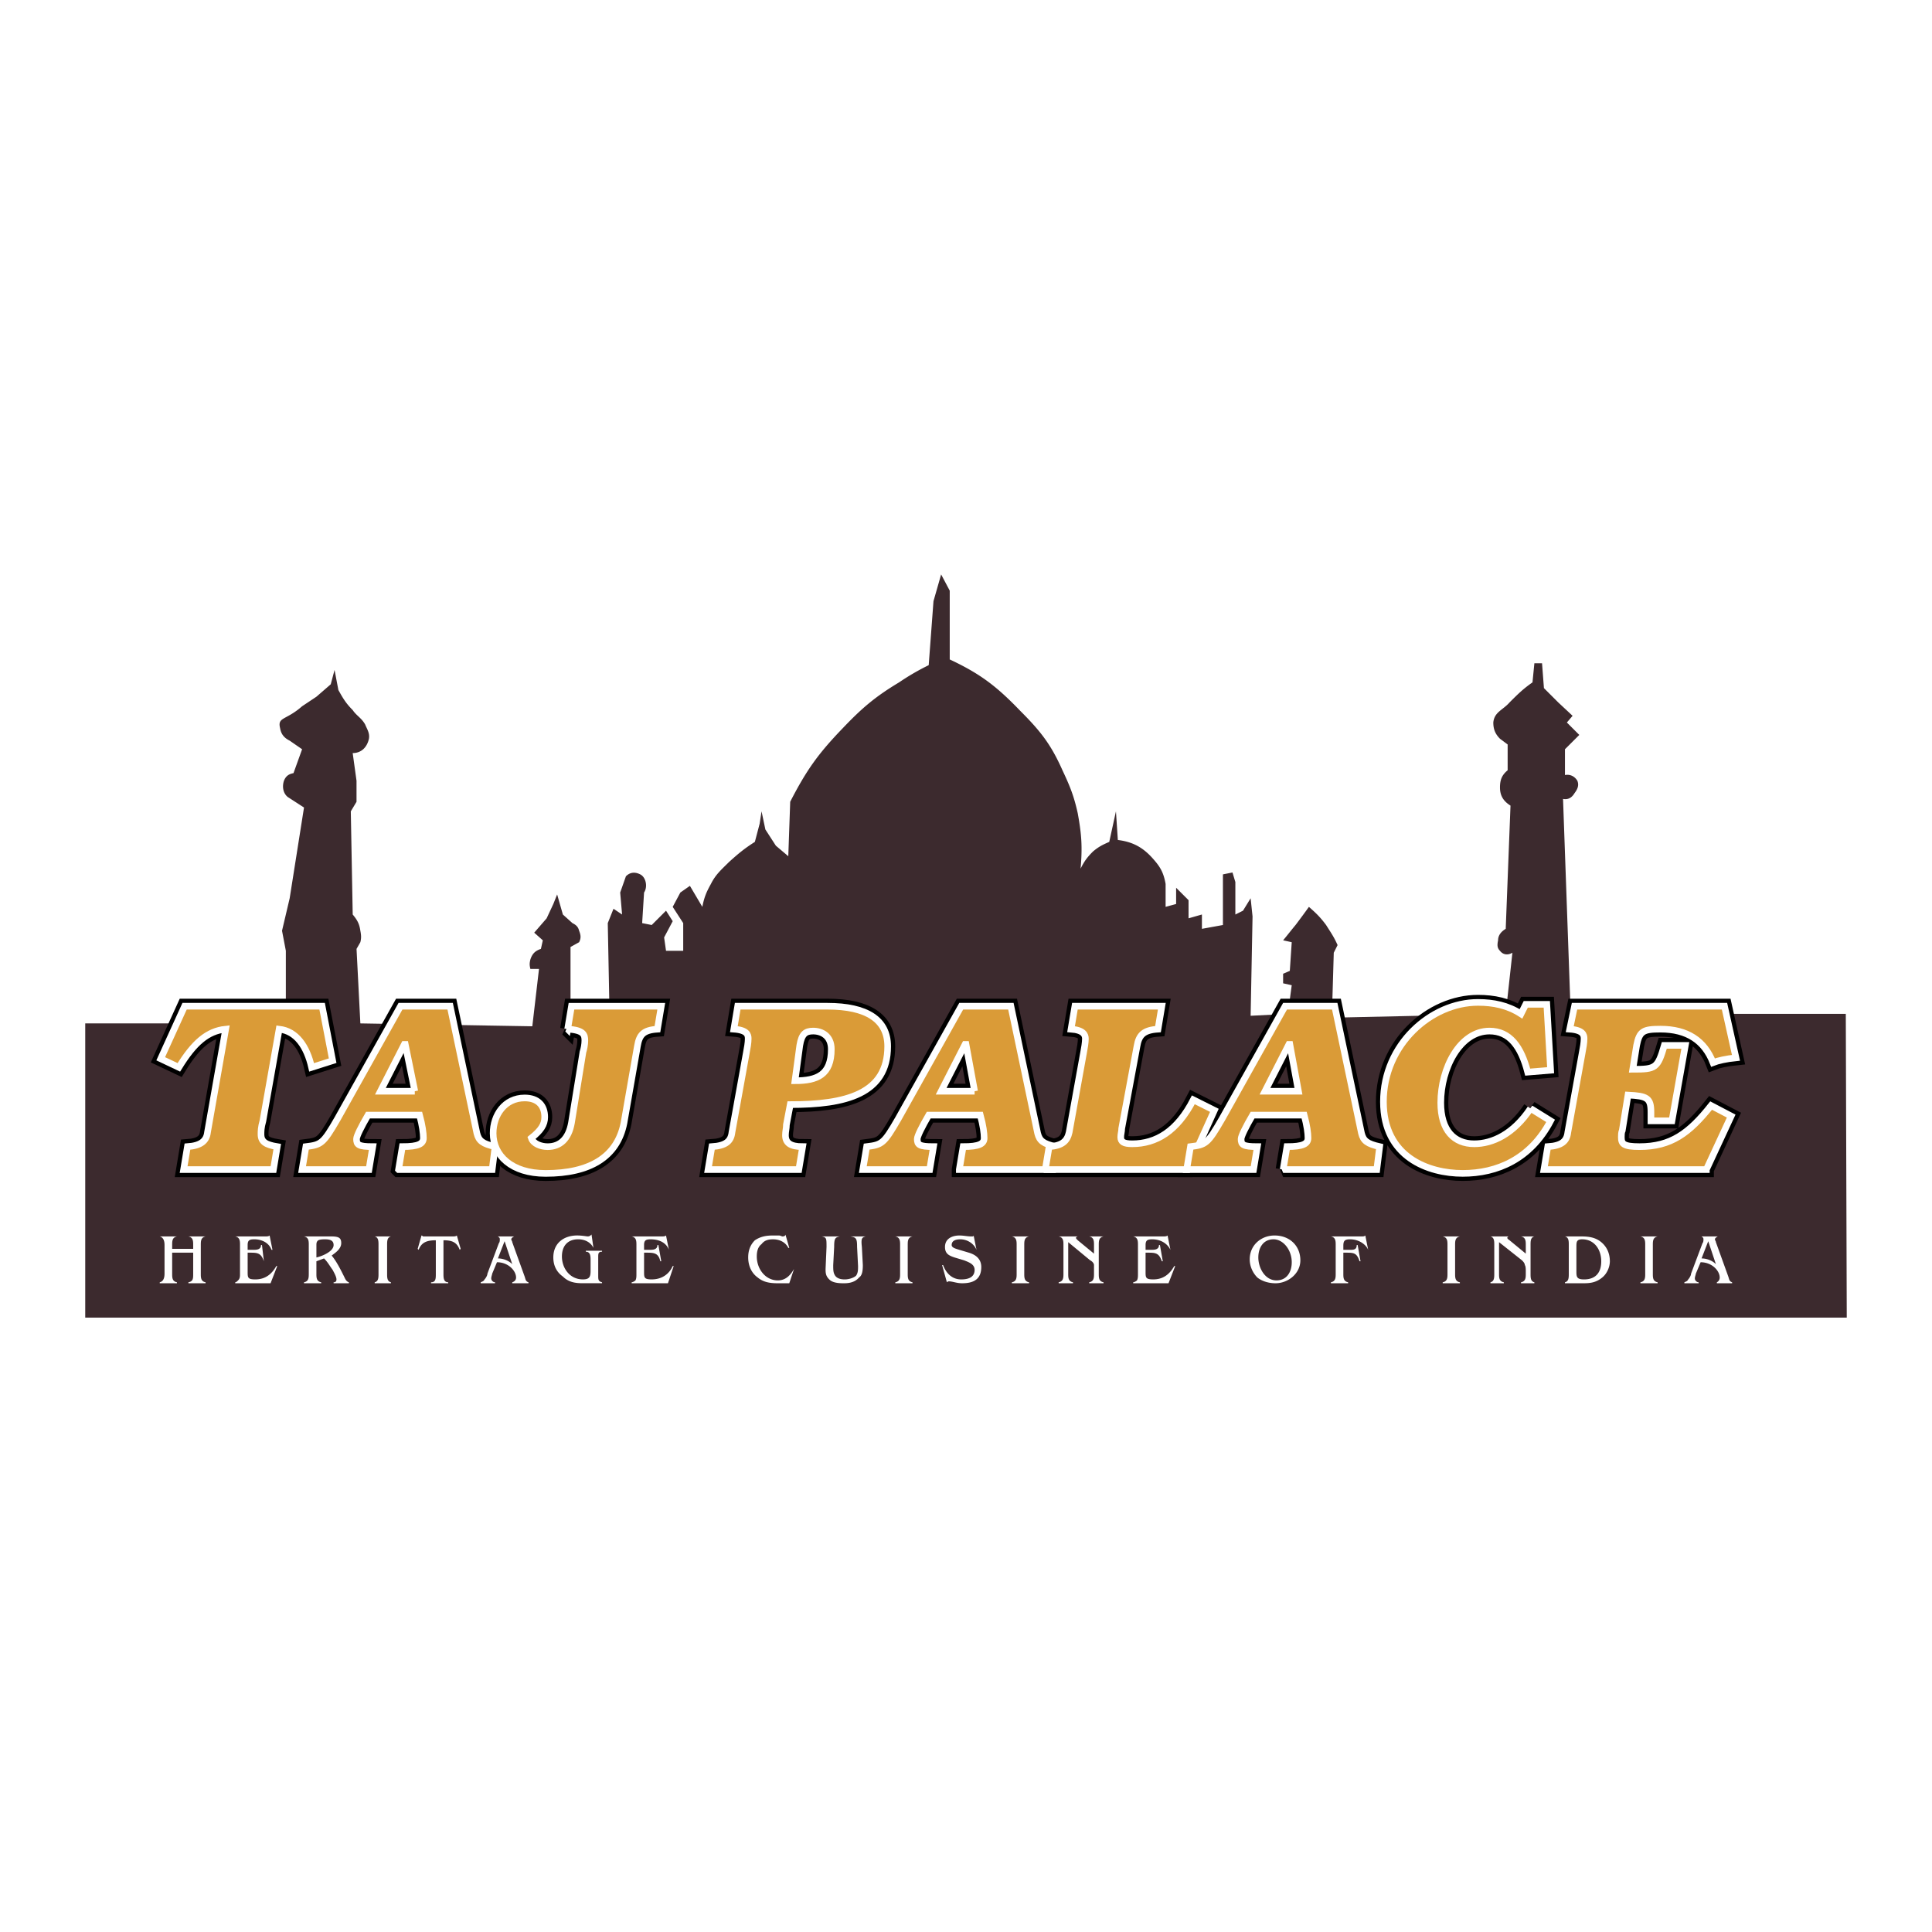
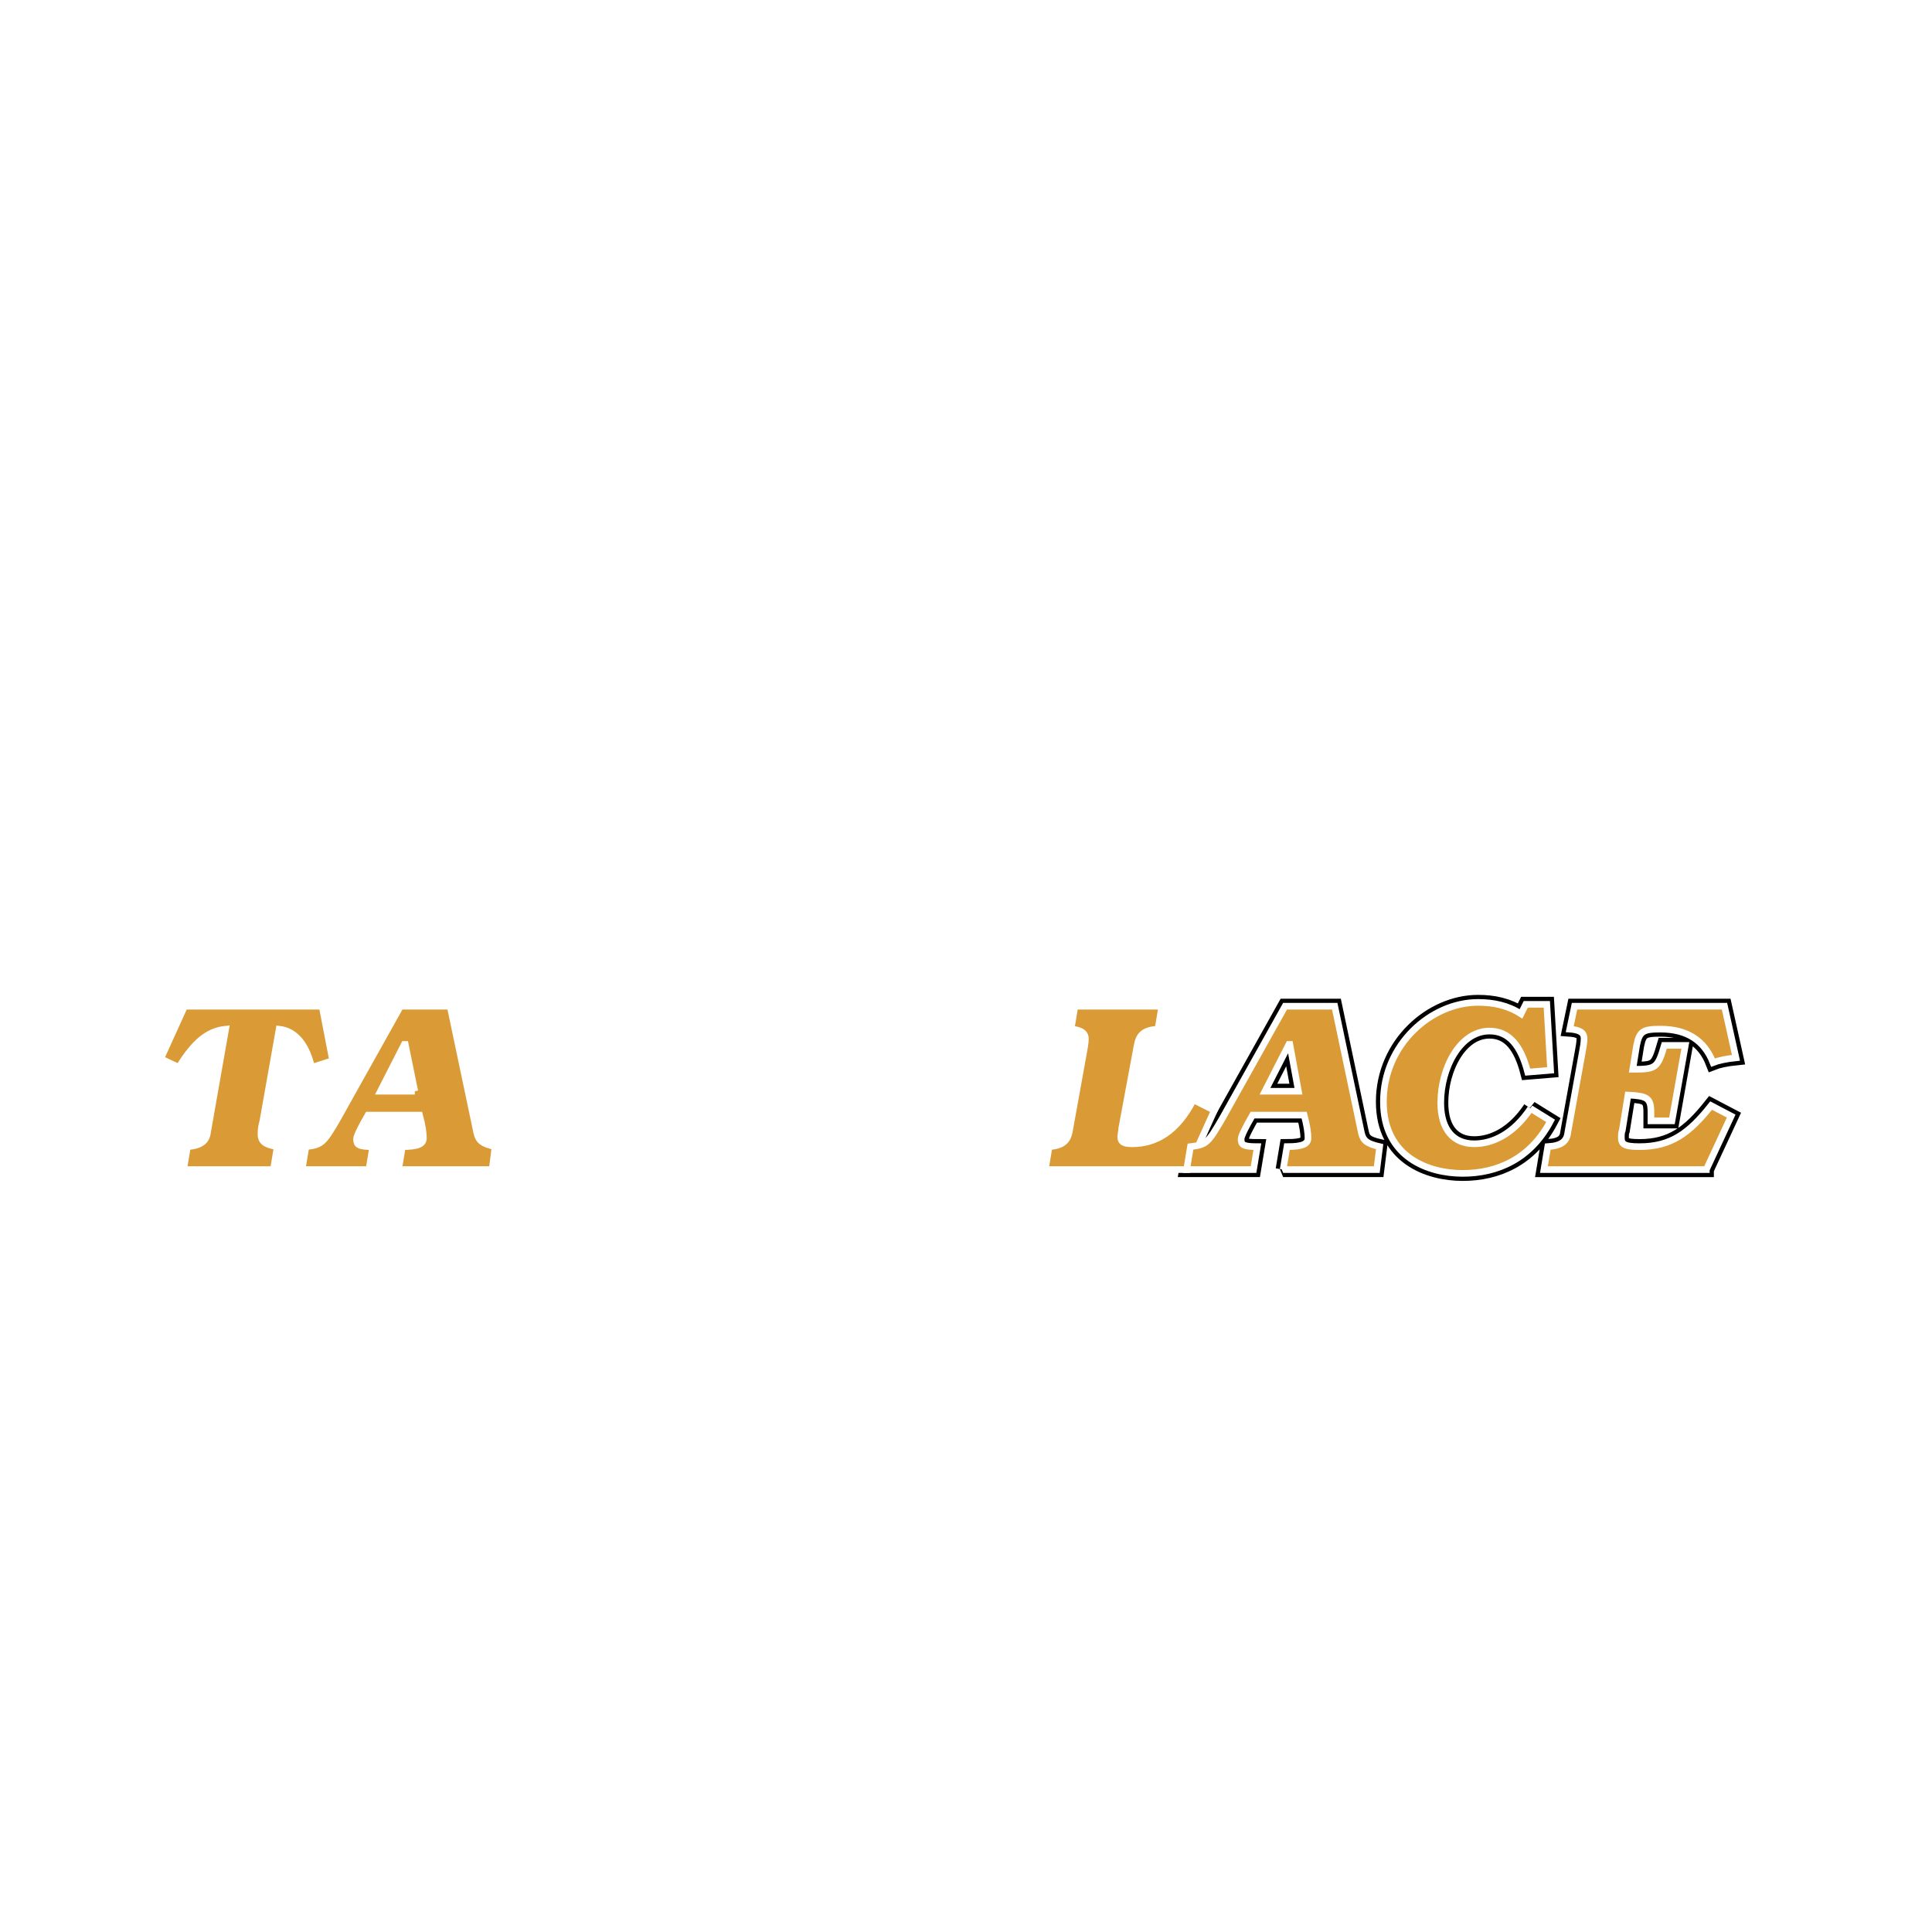
<svg xmlns="http://www.w3.org/2000/svg" width="2500" height="2500" viewBox="0 0 192.756 192.756">
  <g fill-rule="evenodd" clip-rule="evenodd">
-     <path fill="#fff" d="M0 0h192.756v192.756H0V0z" />
-     <path d="M8.504 102.105h20.015v-7.243l-.381-2.001.763-3.24 1.43-9.054-1.62-1.048c-.477-.381-.572-1.048-.381-1.621.19-.476.477-.667.953-.762l.858-2.383-1.241-.858c-.572-.286-.858-.667-.953-1.239-.286-1.143.572-.762 2.192-2.191l1.43-.953 1.429-1.239.381-1.43.381 2.001c.477.858.762 1.334 1.429 2.001.382.572.858.763 1.239 1.43.191.477.477.858.381 1.43-.19.858-.763 1.43-1.621 1.43l.382 2.764v2.097l-.57.952.19 10.294c.477.571.667.953.763 1.62.095.477.095.763 0 1.144l-.381.667.381 7.433 17.156.287.667-5.719h-.858c-.095-.381-.095-.572 0-.953.191-.572.477-.858 1.049-1.048l.19-.857-.858-.763 1.239-1.43.667-1.43.381-.953.572 2.002.953.857c.382.19.572.381.667.762.19.477.19.763 0 1.144l-.858.477v7.053l3.908.381-.191-9.817.572-1.43.857.572-.19-2.192.572-1.621c.381-.381.857-.476 1.429-.19.572.286.762 1.239.381 1.811l-.19 3.05.953.19 1.429-1.429.667 1.048-.858 1.62.19 1.334h1.715v-2.764l-1.048-1.62.763-1.43.953-.667 1.239 2.097c.191-.953.382-1.43.858-2.288.476-.953 1.048-1.43 1.811-2.192.953-.858 1.525-1.334 2.573-2.002l.477-1.811.19-1.239.381 1.811 1.048 1.62 1.239 1.049.19-5.433c1.62-3.146 2.764-4.765 5.242-7.339 1.906-2.001 3.24-3.145 5.623-4.574a23.647 23.647 0 0 1 2.954-1.716l.477-6.386.763-2.668.858 1.621v6.862c3.049 1.43 4.67 2.668 7.053 5.146 2.002 2.001 3.051 3.336 4.193 5.909.764 1.621 1.145 2.573 1.525 4.289.381 2.097.477 3.335.285 5.528.381-.763.668-1.144 1.24-1.715.57-.477.953-.667 1.619-.954l.668-3.05.189 2.859c1.525.19 2.574.763 3.623 2.002.666.762.953 1.334 1.143 2.382v2.288l1.049-.286v-1.62l1.24 1.239v1.811l1.334-.381v1.429l2.096-.381v-5.051l.953-.19.287.953v3.241l.762-.381.762-1.239.191 1.811-.191 9.912 3.717-.189.383-2.859-.859-.191v-.955l.668-.285.191-2.86-.859-.19c.477-.572.764-.954 1.24-1.525a86.08 86.08 0 0 0 1.334-1.811c.762.667 1.145 1.048 1.715 1.811.477.763.764 1.144 1.145 2.002l-.381.762-.191 6.481 17.346-.381.668-6.101c-.477.286-.953.19-1.24-.191-.285-.286-.285-.571-.189-1.048 0-.477.285-.858.762-1.144l.477-12.294c-.762-.477-1.049-1.049-1.049-1.812 0-.762.191-1.238.764-1.715v-2.573l-.764-.572c-.475-.477-.666-.953-.666-1.62.096-1.048.953-1.239 1.619-2.002.859-.857 1.336-1.334 2.289-2.001l.189-1.906h.764l.189 2.478 1.43 1.429 1.43 1.334-.572.667 1.24 1.239-1.43 1.43v2.574c.477-.096.953.095 1.238.571.191.477 0 .858-.285 1.239-.287.477-.668.667-1.145.572l.764 21.445h27.447l.096 30.307H8.504v-29.355z" fill="#3c2a2e" />
-     <path d="M17.844 106.49c1.525-2.477 2.859-3.621 4.67-3.812l-1.811 10.293c-.096.859-.667 1.336-2.002 1.43l-.381 2.289h8.959l.381-2.289c-1.144-.189-1.62-.477-1.62-1.238 0-.285 0-.668.191-1.334l1.62-9.15c1.715.191 2.764 1.717 3.24 3.812l2.097-.666-1.049-5.434H18.416l-2.382 5.242 1.81.857zM39.765 116.689h9.34l.286-2.289c-1.239-.285-1.62-.57-1.811-1.334l-2.668-12.676h-4.956l-6.29 11.246c-1.43 2.479-1.62 2.574-3.146 2.764l-.381 2.289h6.671l.381-2.289c-1.43 0-1.62-.189-1.62-.762 0-.285.476-1.238 1.144-2.383h5.146c.286 1.049.381 1.811.381 2.287 0 .572-.477.857-2.097.857l-.38 2.29zm1.62-7.816h-3.431l2.383-4.67h.095l.953 4.67z" stroke="#000" stroke-width="1.501" stroke-miterlimit="2.613" />
-     <path d="M56.634 102.678c1.621.096 1.716.572 1.716 1.145 0 .381-.095.857-.19 1.143l-1.144 7.055c-.286 1.619-1.144 2.381-2.383 2.381-.667 0-1.43-.285-1.621-.857.954-.762 1.334-1.334 1.334-2.096 0-1.145-.667-1.906-2.001-1.906-2.001 0-3.145 1.715-3.145 3.525 0 2.193 1.811 4.004 5.242 4.004 4.384 0 7.148-1.621 7.815-5.051l1.334-7.625c.191-1.145.572-1.621 2.001-1.717l.381-2.287h-8.958l-.381 2.286zM79.794 104.299c.19-1.145.572-1.43 1.334-1.43.858 0 1.811.477 1.811 1.811 0 2.574-1.429 3.145-3.622 3.145l.477-3.526zm-6.766 8.672c-.096.859-.572 1.336-2.002 1.43l-.381 2.289h9.054l.381-2.289c-1.239 0-1.715-.381-1.715-1.143 0-.381.096-.668.096-1.049l.381-2.002c5.528 0 9.722-1.047 9.722-5.812 0-2.67-2.097-4.004-6.005-4.004H73.6l-.381 2.287c1.334.096 1.43.572 1.43.953 0 .383-.096.953-.191 1.43l-1.43 7.91zM95.71 116.689h9.34l.287-2.289c-1.24-.285-1.621-.57-1.812-1.334l-2.668-12.676h-4.956l-6.291 11.246c-1.429 2.479-1.62 2.574-3.145 2.764l-.381 2.289h6.671l.381-2.289c-1.429 0-1.62-.189-1.62-.762 0-.285.477-1.238 1.144-2.383h5.146c.287 1.049.383 1.811.383 2.287 0 .572-.477.857-2.097.857l-.382 2.29zm1.526-7.816H93.9l2.383-4.67h.095l.858 4.67z" stroke="#000" stroke-width="1.501" stroke-miterlimit="2.613" />
-     <path d="M104.289 116.689h14.201l2.668-5.91-2.098-1.049c-1.619 3.146-3.717 4.385-6.1 4.385-.857 0-1.143-.191-1.143-.668 0-.285.096-.57.096-.857l1.523-8.195c.191-1.145.668-1.621 2.098-1.717l.381-2.287h-8.672l-.383 2.287c1.24.096 1.43.572 1.43.953 0 .383-.096.953-.189 1.43l-1.43 7.91c-.191.859-.668 1.336-2.002 1.43l-.38 2.288z" stroke="#000" stroke-width="1.501" stroke-miterlimit="2.613" />
+     <path fill="#fff" d="M0 0h192.756H0V0z" />
    <path d="M128.02 116.689h9.342l.285-2.289c-1.238-.285-1.621-.57-1.811-1.334l-2.67-12.676h-4.955l-6.291 11.246c-1.43 2.479-1.619 2.574-3.145 2.764l-.381 2.289h6.672l.381-2.289c-1.43 0-1.621-.189-1.621-.762 0-.285.477-1.238 1.145-2.383h5.146c.285 1.049.381 1.811.381 2.287 0 .572-.477.857-2.096.857l-.382 2.29zm1.525-7.816h-3.336l2.383-4.67h.096l.857 4.67zM152.705 110.588c-1.715 2.574-3.812 3.527-5.623 3.527-2.002 0-3.336-1.334-3.336-4.098 0-3.432 1.906-7.148 4.861-7.148 2 0 3.145 1.525 3.812 4.098l2.287-.189-.381-6.576h-2.098l-.477.953c-1.334-.859-2.764-1.145-4.289-1.145-4.67 0-9.436 4.193-9.436 9.912 0 5.527 4.48 7.148 7.91 7.148 3.432 0 6.768-1.43 8.77-5.242l-2-1.24zM170.242 116.689l2.479-5.338-2.002-1.049c-2.193 2.764-4.004 4.098-7.148 4.098-1.621 0-1.811-.285-1.811-.953 0-.189 0-.477.096-.666l.57-3.527c1.906.096 2.289.287 2.289 1.717v.857h2.096l1.334-7.529h-2.096c-.668 2.287-.857 2.383-3.146 2.383l.383-2.383c.285-1.43.666-1.621 2.383-1.621 2.668 0 4.383 1.145 5.24 3.336.477-.189 1.336-.381 2.289-.477l-1.145-5.146H157.09l-.477 2.287c1.334.096 1.43.572 1.43.953 0 .383-.096.953-.191 1.43l-1.43 7.91c-.096.859-.572 1.336-2.002 1.43l-.381 2.289h16.203v-.001z" stroke="#000" stroke-width="1.501" stroke-miterlimit="2.613" />
    <path d="M17.177 124.98h2.097v2.098c0 .477 0 .762-.477.857v.096h1.715v-.096c-.477-.096-.477-.477-.477-.857v-2.859c0-.383 0-.764.477-.859h-1.715c.477.096.477.477.477.859v.381h-2.097v-.381c0-.383 0-.764.477-.859h-1.716c.381.096.477.477.477.859v2.859c0 .381-.096.762-.477.857v.096h1.716v-.096c-.477-.096-.477-.477-.477-.857v-2.098zM24.707 124.98h.19c.763 0 1.144 0 1.43.857l-.19-1.619h-.096c0 .477-.477.477-.762.477h-.572v-.477c0-.477.19-.572.667-.572.667 0 1.43.285 1.716 1.049h.095l-.286-1.43c-.095.094-.286.094-.381.094h-3.05c.477.096.477.477.477.859v2.859c0 .285 0 .477-.19.666-.096.096-.19.191-.286.191v.096H26.995l.667-1.717h-.095c-.476.857-1.144 1.334-2.097 1.334-.762 0-.762-.189-.762-.762v-1.905h-.001zM30.806 127.078c0 .381 0 .762-.477.857v.096h1.716v-.096c-.477-.096-.477-.477-.477-.857v-1.24l.762-.285c.381.381.572.762.858 1.143.095.191.381.668.381.953 0 .191-.095.287-.286.287v.096h1.525v-.096c-.286-.096-.381-.381-.477-.572-.381-.764-.763-1.525-1.239-2.098.381-.285.953-.666.953-1.238 0-.477-.19-.668-.953-.668H30.33c.477.096.477.477.477.859v2.859h-.001zm.763-2.859c0-.096 0-.287.095-.383.095-.189.572-.189.762-.189.477 0 .858.096.858.572 0 .666-1.239 1.143-1.715 1.238v-1.238zM38.622 124.219c0-.383 0-.764.381-.859h-1.62c.381.096.381.477.381.859v2.859c0 .381 0 .762-.381.857v.096h1.62v-.096c-.381-.096-.381-.477-.381-.857v-2.859zM44.245 123.742c.858 0 1.334.189 1.62.953l.096-.096-.382-1.334c-.095.094-.286.094-.381.094h-2.764-.19c-.095 0-.095-.094-.191-.094l-.381 1.334.095.096c.286-.764.858-.953 1.715-.953v3.336c0 .477 0 .857-.477.857v.096h1.716v-.096c-.477 0-.477-.477-.477-.857v-3.336h.001zM49.582 125.934c1.144 0 1.906.857 1.906 1.525 0 .189-.095.381-.381.477v.096h1.62v-.096c-.286-.096-.286-.287-.381-.572l-1.239-3.432c0-.096-.096-.189-.096-.285s.096-.191.286-.287h-1.62c.095.096.19.096.19.287 0 .096 0 .285-.095.381l-1.144 3.051c0 .189-.19.477-.286.57-.095.191-.19.191-.381.287v.096h1.43v-.096a.41.41 0 0 1-.381-.381c0-.191.095-.383.095-.477l.477-1.144zm1.525.191c-.381-.383-.953-.572-1.43-.572l.667-1.717.763 2.289zM60.066 128.031v-.096c-.382-.096-.382-.287-.382-.668v-1.811c0-.381 0-.572.382-.572v-.096h-1.621v.096c.477 0 .477.477.477.857v1.049c0 .572-.095.857-.762.857-1.334 0-2.097-1.143-2.097-2.287 0-1.049.571-1.715 1.62-1.715.667 0 1.239.285 1.525.857l-.191-1.334c-.095.096-.19.189-.381.189-.096 0-.572-.094-1.049-.094-1.334 0-2.382.762-2.382 2.191 0 .762.286 1.43.953 1.906.572.572 1.239.668 2.001.668h1.907v.003zM64.259 124.98h.19c.763 0 1.239 0 1.43.857h.095l-.286-1.619h-.096c0 .477-.477.477-.762.477h-.572v-.477c0-.477.19-.572.667-.572.763 0 1.525.285 1.811 1.049l-.286-1.43c-.095.094-.286.094-.381.094h-3.05c.477.096.477.477.477.859v2.859c0 .285 0 .477-.095.666-.095.096-.286.191-.381.191v.096h3.622l.572-1.717h-.095c-.381.857-1.144 1.334-2.097 1.334-.763 0-.763-.189-.763-.762v-1.905zM79.222 126.6c-.381.668-.857 1.145-1.62 1.145-1.239 0-2.097-1.145-2.097-2.383 0-.477.096-.953.477-1.238.286-.381.667-.477 1.144-.477.667 0 1.239.285 1.525.857h.095l-.381-1.334c0 .096-.095.189-.286.189-.096 0-.191-.094-.381-.094h-.572c-.667 0-1.238.094-1.811.477-.477.477-.667 1.047-.667 1.715 0 .762.286 1.525.953 2.002.571.477 1.239.572 2.001.572h1.144l.476-1.431zM81.987 123.359c.476.096.476.191.476 1.049l-.095 2.191c0 .383 0 .764.477 1.145.381.287 1.048.287 1.334.287.286 0 1.048 0 1.525-.572.286-.191.381-.572.381-1.24l-.096-1.811c-.095-.857 0-.953.381-1.049h-1.525c.572.096.667.191.667 1.049l.096 1.906c0 .381 0 .668-.191.953-.19.191-.667.381-1.144.381-.381 0-.763-.094-.953-.381-.19-.285-.19-.572-.19-1.049l.095-1.811c0-.857.095-.953.572-1.049h-1.81v.001zM90.564 124.219c0-.383 0-.764.477-.859h-1.715c.477.096.477.477.477.859v2.859c0 .381 0 .762-.477.857v.096h1.715v-.096c-.477-.096-.477-.477-.477-.857v-2.859zM97.141 123.266c0 .094-.096.094-.191.094-.477 0-.762-.094-1.239-.094-.667 0-1.429.285-1.429 1.143 0 .668.381.857.953 1.049l.953.285c.477.191 1.049.383 1.049.953 0 .572-.381.953-1.335.953-.953 0-1.525-.666-1.811-1.43h-.096l.477 1.717s.096-.096.191-.096c.381 0 .763.191 1.334.191 1.24 0 1.906-.477 1.906-1.621 0-.572-.285-1.145-1.238-1.43l-.954-.285c-.285-.096-.762-.191-.762-.477 0-.477.477-.572.857-.572.667 0 1.334.381 1.62 1.049l-.285-1.429zM102.191 124.219c0-.383 0-.764.477-.859h-1.715c.477.096.477.477.477.859v2.859c0 .381 0 .762-.477.857v.096h1.715v-.096c-.477-.096-.477-.477-.477-.857v-2.859zM109.148 125.076l-1.619-1.334c-.191-.191-.285-.287 0-.383h-1.906c.477.096.477.477.477.859v2.859c0 .381 0 .762-.477.857v.096h1.43v-.096c-.477-.096-.477-.477-.477-.857v-3.146l2.191 1.811c.191.096.381.287.381.477v.859c0 .381 0 .762-.477.857v.096h1.43v-.096c-.477-.096-.477-.477-.477-.857v-2.859c0-.383 0-.764.477-.859h-1.43c.477.096.477.477.477.859v.857zM114.295 124.98h.191c.764 0 1.145 0 1.43.857h.096l-.285-1.619h-.096c0 .477-.477.477-.764.477h-.572v-.477c0-.477.191-.572.668-.572.668 0 1.43.285 1.811 1.049l-.285-1.43c-.096.094-.285.094-.381.094h-3.051c.477.096.477.477.477.859v2.859c0 .285 0 .477-.096.666-.094.096-.285.191-.381.191v.096h3.527l.666-1.717h-.096c-.477.857-1.143 1.334-2.096 1.334-.764 0-.764-.189-.764-.762v-1.905h.001zM127.258 128.031c1.238 0 2.479-.953 2.479-2.289 0-1.43-1.049-2.477-2.574-2.477-1.334 0-2.479.953-2.479 2.383 0 .666.287 1.334.764 1.811.476.381 1.144.572 1.81.572zm-1.715-2.574c0-.953.477-1.811 1.523-1.811.953 0 1.812 1.049 1.812 2.287 0 .953-.477 1.811-1.525 1.811-1.144 0-1.81-1.238-1.81-2.287zM134.025 124.98h.189c.859 0 1.145 0 1.43.857h.096l-.285-1.619h-.096c0 .381-.191.477-.572.477h-.762v-.383c0-.477.094-.666.666-.666.953 0 1.621.572 1.811 1.049l-.285-1.43c-.096.094-.191.094-.381.094h-3.051c.477.096.477.477.477.859v2.859c0 .381 0 .762-.477.857v.096h1.717v-.096c-.477-.096-.477-.477-.477-.857v-2.097zM145.176 124.219c0-.383 0-.764.477-.859h-1.715c.477.096.477.477.477.859v2.859c0 .381 0 .762-.477.857v.096h1.715v-.096c-.477-.096-.477-.477-.477-.857v-2.859zM152.229 125.076l-1.621-1.334c-.285-.191-.285-.287-.094-.383h-1.811c.381.096.381.477.381.859v2.859c0 .381 0 .762-.381.857v.096h1.334v-.096c-.477-.096-.477-.477-.477-.857v-3.146l2.287 1.811c.096.096.285.287.285.477.096.096.096.477.096.572v.287c0 .381 0 .762-.477.857v.096h1.334v-.096c-.381-.096-.381-.477-.381-.857v-2.859c0-.383 0-.764.381-.859h-1.334c.477.096.477.477.477.859v.857h.001zM156.137 123.359c.381.096.381.477.381.859v2.859c0 .381 0 .762-.381.857v.096h1.906c.666 0 1.238-.096 1.811-.572.477-.381.762-1.049.762-1.621 0-.762-.285-1.43-.857-1.906s-1.238-.572-2.002-.572h-1.62zm1.142 1.049c0-.477 0-.762.572-.762 1.238 0 1.906 1.049 1.906 2.191 0 1.145-.572 1.811-1.715 1.811-.764 0-.764-.285-.764-.857v-2.383h.001zM164.904 124.219c0-.383 0-.764.477-.859h-1.715c.477.096.477.477.477.859v2.859c0 .381 0 .762-.477.857v.096h1.715v-.096c-.477-.096-.477-.477-.477-.857v-2.859zM169.67 125.934c1.145 0 1.906.857 1.906 1.525a.53.53 0 0 1-.285.477v.096h1.523v-.096c-.285-.096-.285-.287-.381-.572l-1.238-3.432c0-.096-.096-.189-.096-.285s.096-.191.285-.287h-1.619c.096.096.189.096.189.287 0 .096 0 .285-.094.381l-1.145 3.051c0 .189-.191.477-.285.57-.096.191-.191.191-.381.287v.096h1.428v-.096c-.189 0-.381-.191-.381-.381 0-.191.096-.383.096-.477l.478-1.144zm1.525.191c-.381-.383-.953-.572-1.43-.572l.666-1.717.764 2.289z" fill="#fff" />
    <path d="M17.844 106.49c1.525-2.477 2.859-3.621 4.67-3.812l-1.811 10.293c-.096.859-.667 1.336-2.002 1.43l-.381 2.289h8.959l.381-2.289c-1.144-.189-1.62-.477-1.62-1.238 0-.285 0-.668.191-1.334l1.62-9.15c1.715.191 2.764 1.717 3.24 3.812l2.097-.666-1.049-5.434H18.416l-2.382 5.242 1.81.857zM39.765 116.689h9.34l.286-2.289c-1.239-.285-1.62-.57-1.811-1.334l-2.668-12.676h-4.956l-6.29 11.246c-1.43 2.479-1.62 2.574-3.146 2.764l-.381 2.289h6.671l.381-2.289c-1.43 0-1.62-.189-1.62-.762 0-.285.476-1.238 1.144-2.383h5.146c.286 1.049.381 1.811.381 2.287 0 .572-.477.857-2.097.857l-.38 2.29zm1.62-7.816h-3.431l2.383-4.67h.095l.953 4.67z" fill="#da9b37" stroke="#fff" stroke-width=".661" stroke-miterlimit="2.613" />
-     <path d="M56.634 102.678c1.621.096 1.716.572 1.716 1.145 0 .381-.095.857-.19 1.143l-1.144 7.055c-.286 1.619-1.144 2.381-2.383 2.381-.667 0-1.43-.285-1.621-.857.954-.762 1.334-1.334 1.334-2.096 0-1.145-.667-1.906-2.001-1.906-2.001 0-3.145 1.715-3.145 3.525 0 2.193 1.811 4.004 5.242 4.004 4.384 0 7.148-1.621 7.815-5.051l1.334-7.625c.191-1.145.572-1.621 2.001-1.717l.381-2.287h-8.958l-.381 2.286zM79.794 104.299c.19-1.145.572-1.43 1.334-1.43.858 0 1.811.477 1.811 1.811 0 2.574-1.429 3.145-3.622 3.145l.477-3.526zm-6.766 8.672c-.096.859-.572 1.336-2.002 1.43l-.381 2.289h9.054l.381-2.289c-1.239 0-1.715-.381-1.715-1.143 0-.381.096-.668.096-1.049l.381-2.002c5.528 0 9.722-1.047 9.722-5.812 0-2.67-2.097-4.004-6.005-4.004H73.6l-.381 2.287c1.334.096 1.43.572 1.43.953 0 .383-.096.953-.191 1.43l-1.43 7.91zM95.71 116.689h9.34l.287-2.289c-1.24-.285-1.621-.57-1.812-1.334l-2.668-12.676h-4.956l-6.291 11.246c-1.429 2.479-1.62 2.574-3.145 2.764l-.381 2.289h6.671l.381-2.289c-1.429 0-1.62-.189-1.62-.762 0-.285.477-1.238 1.144-2.383h5.146c.287 1.049.383 1.811.383 2.287 0 .572-.477.857-2.097.857l-.382 2.29zm1.526-7.816H93.9l2.383-4.67h.095l.858 4.67z" fill="#da9b37" stroke="#fff" stroke-width=".661" stroke-miterlimit="2.613" />
    <path d="M104.289 116.689h14.201l2.668-5.91-2.098-1.049c-1.619 3.146-3.717 4.385-6.1 4.385-.857 0-1.143-.191-1.143-.668 0-.285.096-.57.096-.857l1.523-8.195c.191-1.145.668-1.621 2.098-1.717l.381-2.287h-8.672l-.383 2.287c1.24.096 1.43.572 1.43.953 0 .383-.096.953-.189 1.43l-1.43 7.91c-.191.859-.668 1.336-2.002 1.43l-.38 2.288z" fill="#da9b37" stroke="#fff" stroke-width=".661" stroke-miterlimit="2.613" />
    <path d="M128.02 116.689h9.342l.285-2.289c-1.238-.285-1.621-.57-1.811-1.334l-2.67-12.676h-4.955l-6.291 11.246c-1.43 2.479-1.619 2.574-3.145 2.764l-.381 2.289h6.672l.381-2.289c-1.43 0-1.621-.189-1.621-.762 0-.285.477-1.238 1.145-2.383h5.146c.285 1.049.381 1.811.381 2.287 0 .572-.477.857-2.096.857l-.382 2.29zm1.525-7.816h-3.336l2.383-4.67h.096l.857 4.67zM152.705 110.588c-1.715 2.574-3.812 3.527-5.623 3.527-2.002 0-3.336-1.334-3.336-4.098 0-3.432 1.906-7.148 4.861-7.148 2 0 3.145 1.525 3.812 4.098l2.287-.189-.381-6.576h-2.098l-.477.953c-1.334-.859-2.764-1.145-4.289-1.145-4.67 0-9.436 4.193-9.436 9.912 0 5.527 4.48 7.148 7.91 7.148 3.432 0 6.768-1.43 8.77-5.242l-2-1.24zM170.242 116.689l2.479-5.338-2.002-1.049c-2.193 2.764-4.004 4.098-7.148 4.098-1.621 0-1.811-.285-1.811-.953 0-.189 0-.477.096-.666l.57-3.527c1.906.096 2.289.287 2.289 1.717v.857h2.096l1.334-7.529h-2.096c-.668 2.287-.857 2.383-3.146 2.383l.383-2.383c.285-1.43.666-1.621 2.383-1.621 2.668 0 4.383 1.145 5.24 3.336.477-.189 1.336-.381 2.289-.477l-1.145-5.146H157.09l-.477 2.287c1.334.096 1.43.572 1.43.953 0 .383-.096.953-.191 1.43l-1.43 7.91c-.096.859-.572 1.336-2.002 1.43l-.381 2.289h16.203v-.001z" fill="#da9b37" stroke="#fff" stroke-width=".661" stroke-miterlimit="2.613" />
  </g>
</svg>